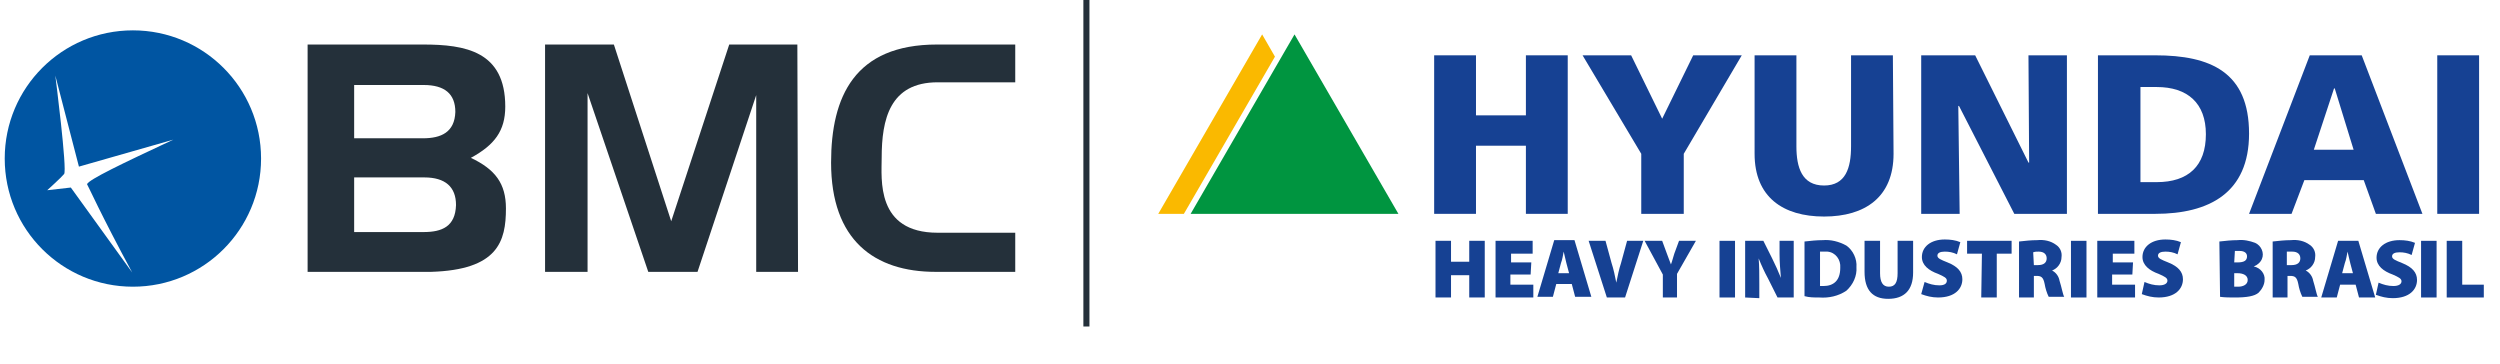
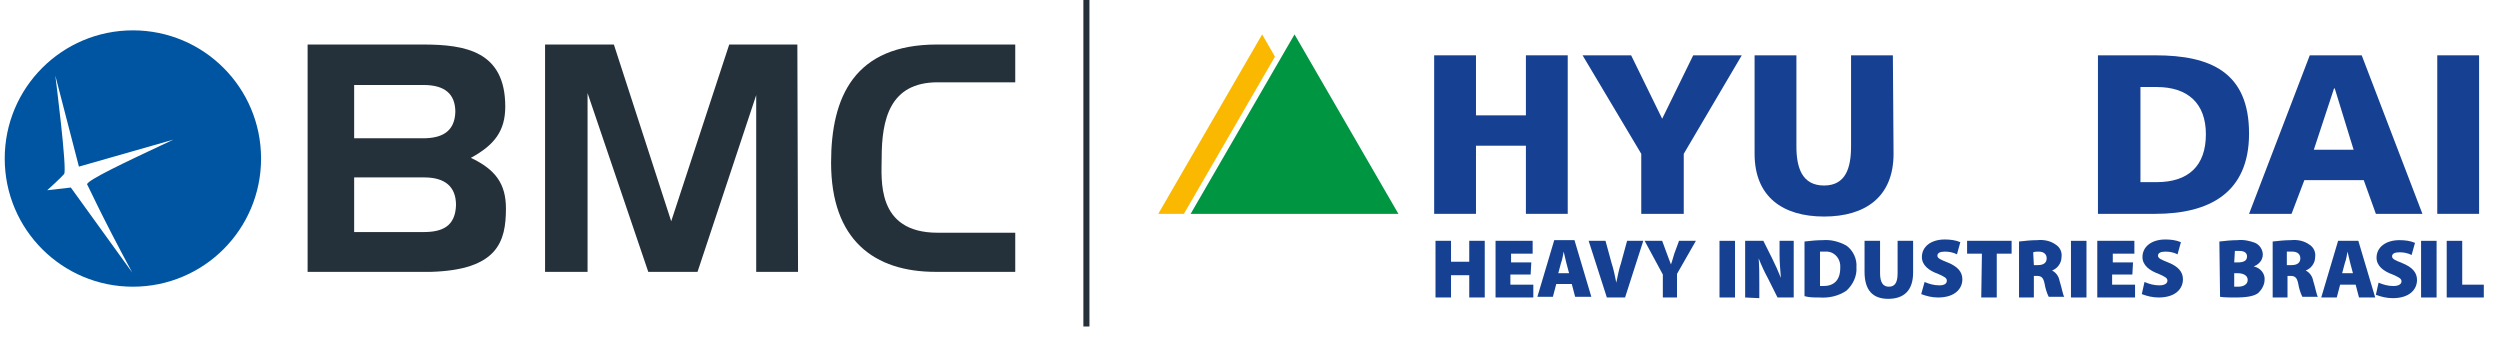
<svg xmlns="http://www.w3.org/2000/svg" version="1.1" id="Camada_1" x="0px" y="0px" viewBox="0 0 370.6 54" style="enable-background:new 0 0 370.6 54;" xml:space="preserve">
  <style type="text/css"> .st0{fill-rule:evenodd;clip-rule:evenodd;fill:#24303A;} .st1{fill-rule:evenodd;clip-rule:evenodd;fill:#0055A2;} .st2{fill:#164193;} .st3{fill:#009540;} .st4{fill:#FAB900;} .st5{fill:#24303A;} </style>
  <g>
    <path class="st0" d="M75,30.9c0,4.9-1.2,9.1-11.1,9.4H45.6V6.6h17.1c6.3,0,12.2,1,12.2,9.2c0,3.6-1.6,5.7-5.1,7.6 C73.4,25.1,75,27.2,75,30.9 M67.5,16.6c0-2.7-1.6-4-4.7-4H52.5v7.9h10.2C65.4,20.5,67.4,19.6,67.5,16.6 M67.6,30.4 c0-2.7-1.6-4.1-4.7-4.1H52.5v8.1h10.3C65.5,34.4,67.5,33.6,67.6,30.4" />
    <path class="st0" d="M118.3,40.3h-6.2V14.1l-8.7,26.2h-7.3l-9-26.5v26.5h-6.3V6.6H91l8.5,26.2l8.6-26.2h10.1L118.3,40.3z" />
    <path class="st0" d="M150.5,40.3h-11.8c-9.1,0-15.5-4.7-15.5-16.2c0-9.8,3.5-17.5,15.7-17.5h11.6v5.6H139c-7.1,0-8.3,5.5-8.3,11.2 c0,3.1-0.9,11.1,8.3,11.1h11.5V40.3z" />
    <path class="st1" d="M19.7,4.5c-10.5,0-19,8.5-19,19s8.5,19,19,19s19-8.5,19-19S30.2,4.5,19.7,4.5 M12.9,27.3 c0.1,0.1,2,4.4,6.7,13.1l-9.1-12.6L7,28.2c0,0,2.1-1.9,2.5-2.4c0.5-0.5-1.3-14.6-1.3-14.6l3.5,13.5l14-4 C18,24.3,13.2,26.6,12.9,27.3" />
  </g>
  <path class="st1" d="M10.5,24L10.5,24L10.5,24" />
  <path class="st2" d="M212.6,8.2h6.2v8.9h7.4V8.2h6.2v23.5h-6.2V21.6h-7.4v10.1h-6.2V8.2z" />
  <path class="st2" d="M243.3,22.8l-8.7-14.6h7.2l4.6,9.4l4.6-9.4h7.2l-8.6,14.6v8.9h-6.3V22.8z" />
  <path class="st2" d="M280.7,22.8c0,6.4-4.2,9.3-10.3,9.3c-6.1,0-10.3-2.9-10.3-9.3V8.2h6.2v13.5c0,3.1,0.8,5.8,4.1,5.8 c3.2,0,4-2.6,4-5.8V8.2h6.2L280.7,22.8" />
-   <path class="st2" d="M284.8,8.2h8l7.9,15.9h0.1l-0.1-15.9h5.7v23.5h-7.8l-8.2-16h-0.1l0.2,16h-5.7V8.2z" />
  <path class="st2" d="M311,31.7h8.5c8,0,13.9-3.1,13.9-11.9c0-9.1-5.7-11.6-13.9-11.6H311V31.7 M317.3,12.9h2.4c4.6,0,7.3,2.4,7.3,7 c0,4.7-2.6,7.1-7.3,7.1h-2.4V12.9" />
  <path class="st2" d="M333.4,31.7h6.3l1.9-5h8.8l1.8,5h6.9l-9-23.5h-7.7L333.4,31.7z M348.9,22.2H343l3-9.1h0.1L348.9,22.2" />
  <rect x="361.3" y="8.2" class="st2" width="6.2" height="23.5" />
  <path class="st3" d="M176.5,31.7l15.4-26.6l15.4,26.6H176.5z" />
  <path class="st4" d="M187.1,5.1l-15.4,26.6h3.8L189,8.4L187.1,5.1z" />
  <path class="st2" d="M215.1,35.7v3.1h2.7v-3.1h2.3v8.4h-2.3v-3.3h-2.7v3.3h-2.3v-8.4C212.8,35.7,215.1,35.7,215.1,35.7z" />
  <path class="st2" d="M226.9,40.7h-3v1.5h3.4v1.9h-5.6v-8.4h5.5v1.9H224v1.3h3L226.9,40.7L226.9,40.7z" />
  <path class="st2" d="M230.7,42.1l-0.5,1.9h-2.3l2.5-8.4h3l2.5,8.4h-2.4l-0.5-1.9H230.7z M232.6,40.5l-0.4-1.5 c-0.1-0.5-0.3-1.2-0.4-1.7l0,0c-0.1,0.5-0.2,1.2-0.4,1.7l-0.4,1.5H232.6z" />
  <path class="st2" d="M238.2,44.1l-2.7-8.4h2.5l0.9,3.3c0.3,0.9,0.5,1.9,0.7,2.9l0,0c0.2-1,0.4-2,0.7-2.9l0.9-3.3h2.4l-2.7,8.4H238.2 z" />
  <path class="st2" d="M246.5,44.1v-3.4l-2.7-5h2.6l0.7,1.9c0.2,0.6,0.4,1,0.6,1.6l0,0c0.2-0.5,0.3-1,0.5-1.6l0.7-1.9h2.5l-2.8,4.9 v3.5H246.5L246.5,44.1z" />
  <rect x="254.9" y="35.7" class="st2" width="2.3" height="8.4" />
  <path class="st2" d="M258.7,44.1v-8.4h2.7l1.3,2.6c0.5,1,0.9,1.9,1.3,2.9l0,0c-0.1-1.2-0.2-2.4-0.2-3.5v-2h2.1v8.4h-2.4l-1.4-2.8 c-0.5-0.9-1-2-1.4-3l0,0c0.1,1.1,0.1,2.4,0.1,3.8v2.1L258.7,44.1L258.7,44.1z" />
  <path class="st2" d="M267.5,35.8c0.9-0.1,1.8-0.2,2.7-0.2c1.2-0.1,2.4,0.2,3.5,0.8c1,0.7,1.6,2,1.5,3.2c0.1,1.3-0.5,2.6-1.5,3.5 c-1.2,0.8-2.6,1.1-4,1c-0.8,0-1.5,0-2.2-0.2V35.8z M269.8,42.4c0.2,0,0.3,0,0.5,0c1.5,0,2.5-0.8,2.5-2.7c0.1-1.2-0.7-2.3-1.9-2.4 c-0.1,0-0.3,0-0.4,0c-0.2,0-0.5,0-0.7,0V42.4z" />
  <path class="st2" d="M278.7,35.7v4.8c0,1.3,0.4,2,1.3,2s1.3-0.6,1.3-2v-4.8h2.3v4.7c0,2.6-1.3,3.9-3.7,3.9c-2.3,0-3.5-1.3-3.5-4 v-4.6C276.4,35.7,278.7,35.7,278.7,35.7z" />
  <path class="st2" d="M285.3,41.8c0.7,0.3,1.4,0.5,2.2,0.5c0.8,0,1.1-0.3,1.1-0.7s-0.4-0.6-1.3-1c-1.4-0.5-2.4-1.3-2.4-2.5 c0-1.5,1.3-2.6,3.4-2.6c0.8,0,1.6,0.1,2.3,0.4l-0.5,1.8c-0.6-0.3-1.2-0.4-1.8-0.4c-0.7,0-1.1,0.2-1.1,0.6c0,0.4,0.5,0.6,1.5,1 c1.5,0.6,2.2,1.4,2.2,2.5c0,1.4-1.1,2.7-3.6,2.7c-0.9,0-1.7-0.2-2.5-0.5L285.3,41.8z" />
  <path class="st2" d="M352.6,41.9c0.7,0.3,1.4,0.5,2.2,0.5c0.8,0,1.2-0.3,1.2-0.7s-0.4-0.6-1.3-1c-1.4-0.5-2.4-1.3-2.4-2.5 c0-1.5,1.3-2.6,3.4-2.6c0.8,0,1.6,0.1,2.3,0.4l-0.5,1.8c-0.6-0.3-1.2-0.4-1.8-0.4c-0.7,0-1.1,0.2-1.1,0.6c0,0.4,0.5,0.6,1.5,1 c1.5,0.6,2.2,1.4,2.2,2.5c0,1.4-1.1,2.7-3.6,2.7c-0.9,0-1.7-0.2-2.5-0.5L352.6,41.9z" />
  <path class="st2" d="M293.8,37.6h-2.2v-1.9h6.6v1.9H296v6.5h-2.3L293.8,37.6L293.8,37.6z" />
  <path class="st2" d="M299.3,35.8c0.9-0.1,1.8-0.2,2.7-0.2c1-0.1,2,0.1,2.8,0.7c0.6,0.4,0.9,1.1,0.8,1.8c0,0.9-0.6,1.7-1.4,2l0,0 c0.6,0.3,1,0.9,1.1,1.5c0.3,0.9,0.5,2.1,0.7,2.4h-2.3c-0.3-0.6-0.5-1.3-0.6-1.9c-0.2-1-0.5-1.2-1.2-1.2h-0.4v3.2h-2.2V35.8 L299.3,35.8z M301.5,39.3h0.6c0.9,0,1.3-0.4,1.3-1s-0.4-1-1.2-1c-0.3,0-0.5,0-0.8,0.1L301.5,39.3z" />
  <rect x="307" y="35.7" class="st2" width="2.3" height="8.4" />
  <path class="st2" d="M316.1,40.7h-3v1.5h3.4v1.9h-5.6v-8.4h5.5v1.9h-3.2v1.3h3L316.1,40.7z" />
  <path class="st2" d="M317.9,41.8c0.7,0.3,1.4,0.5,2.2,0.5c0.8,0,1.2-0.3,1.2-0.7s-0.4-0.6-1.3-1c-1.4-0.5-2.4-1.3-2.4-2.5 c0-1.5,1.3-2.6,3.4-2.6c0.8,0,1.6,0.1,2.3,0.4l-0.5,1.8c-0.6-0.3-1.2-0.4-1.8-0.4c-0.7,0-1.1,0.2-1.1,0.6c0,0.4,0.5,0.6,1.5,1 c1.5,0.6,2.2,1.4,2.2,2.5c0,1.4-1.1,2.7-3.6,2.7c-0.9,0-1.7-0.2-2.5-0.5L317.9,41.8z" />
  <path class="st2" d="M329,35.8c0.9-0.1,1.8-0.2,2.7-0.2c0.9-0.1,1.8,0.1,2.6,0.4c0.9,0.4,1.4,1.5,1,2.4c-0.2,0.5-0.7,0.9-1.2,1.1 l0,0c1,0.2,1.7,1.1,1.6,2c0,0.7-0.4,1.4-0.9,1.9c-0.6,0.5-1.7,0.7-3.5,0.7c-0.7,0-1.5,0-2.2-0.1L329,35.8L329,35.8z M331.2,38.9h0.5 c1,0,1.4-0.3,1.4-0.9c0-0.5-0.4-0.8-1.1-0.8c-0.2,0-0.5,0-0.7,0L331.2,38.9z M331.2,42.5c0.2,0,0.4,0,0.6,0c0.7,0,1.4-0.3,1.4-1 s-0.7-1-1.5-1h-0.5V42.5L331.2,42.5z" />
  <path class="st2" d="M336.9,35.8c0.9-0.1,1.8-0.2,2.7-0.2c1-0.1,2,0.1,2.8,0.7c0.6,0.4,0.9,1.1,0.8,1.8c0,0.9-0.6,1.7-1.4,2l0,0 c0.6,0.3,1,0.9,1.1,1.5c0.3,0.9,0.5,2.1,0.7,2.4h-2.3c-0.3-0.6-0.5-1.3-0.6-1.9c-0.2-1-0.5-1.2-1.2-1.2h-0.4v3.2h-2.2V35.8z M339.1,39.3h0.6c0.9,0,1.3-0.4,1.3-1s-0.4-1-1.2-1c-0.3,0-0.5,0-0.8,0v2H339.1z" />
  <path class="st2" d="M346.9,42.2l-0.5,1.9h-2.3l2.5-8.4h3l2.5,8.4h-2.4l-0.5-1.9C349.2,42.2,346.9,42.2,346.9,42.2z M348.8,40.5 l-0.4-1.5c-0.1-0.5-0.3-1.2-0.4-1.7l0,0c-0.1,0.5-0.2,1.2-0.4,1.7l-0.4,1.5H348.8z" />
  <rect x="358.9" y="35.7" class="st2" width="2.3" height="8.4" />
  <path class="st2" d="M362.7,35.7h2.3v6.5h3.2v1.9h-5.5V35.7z" />
  <rect x="160.6" y="0" class="st5" width="0.9" height="48.4" />
</svg>